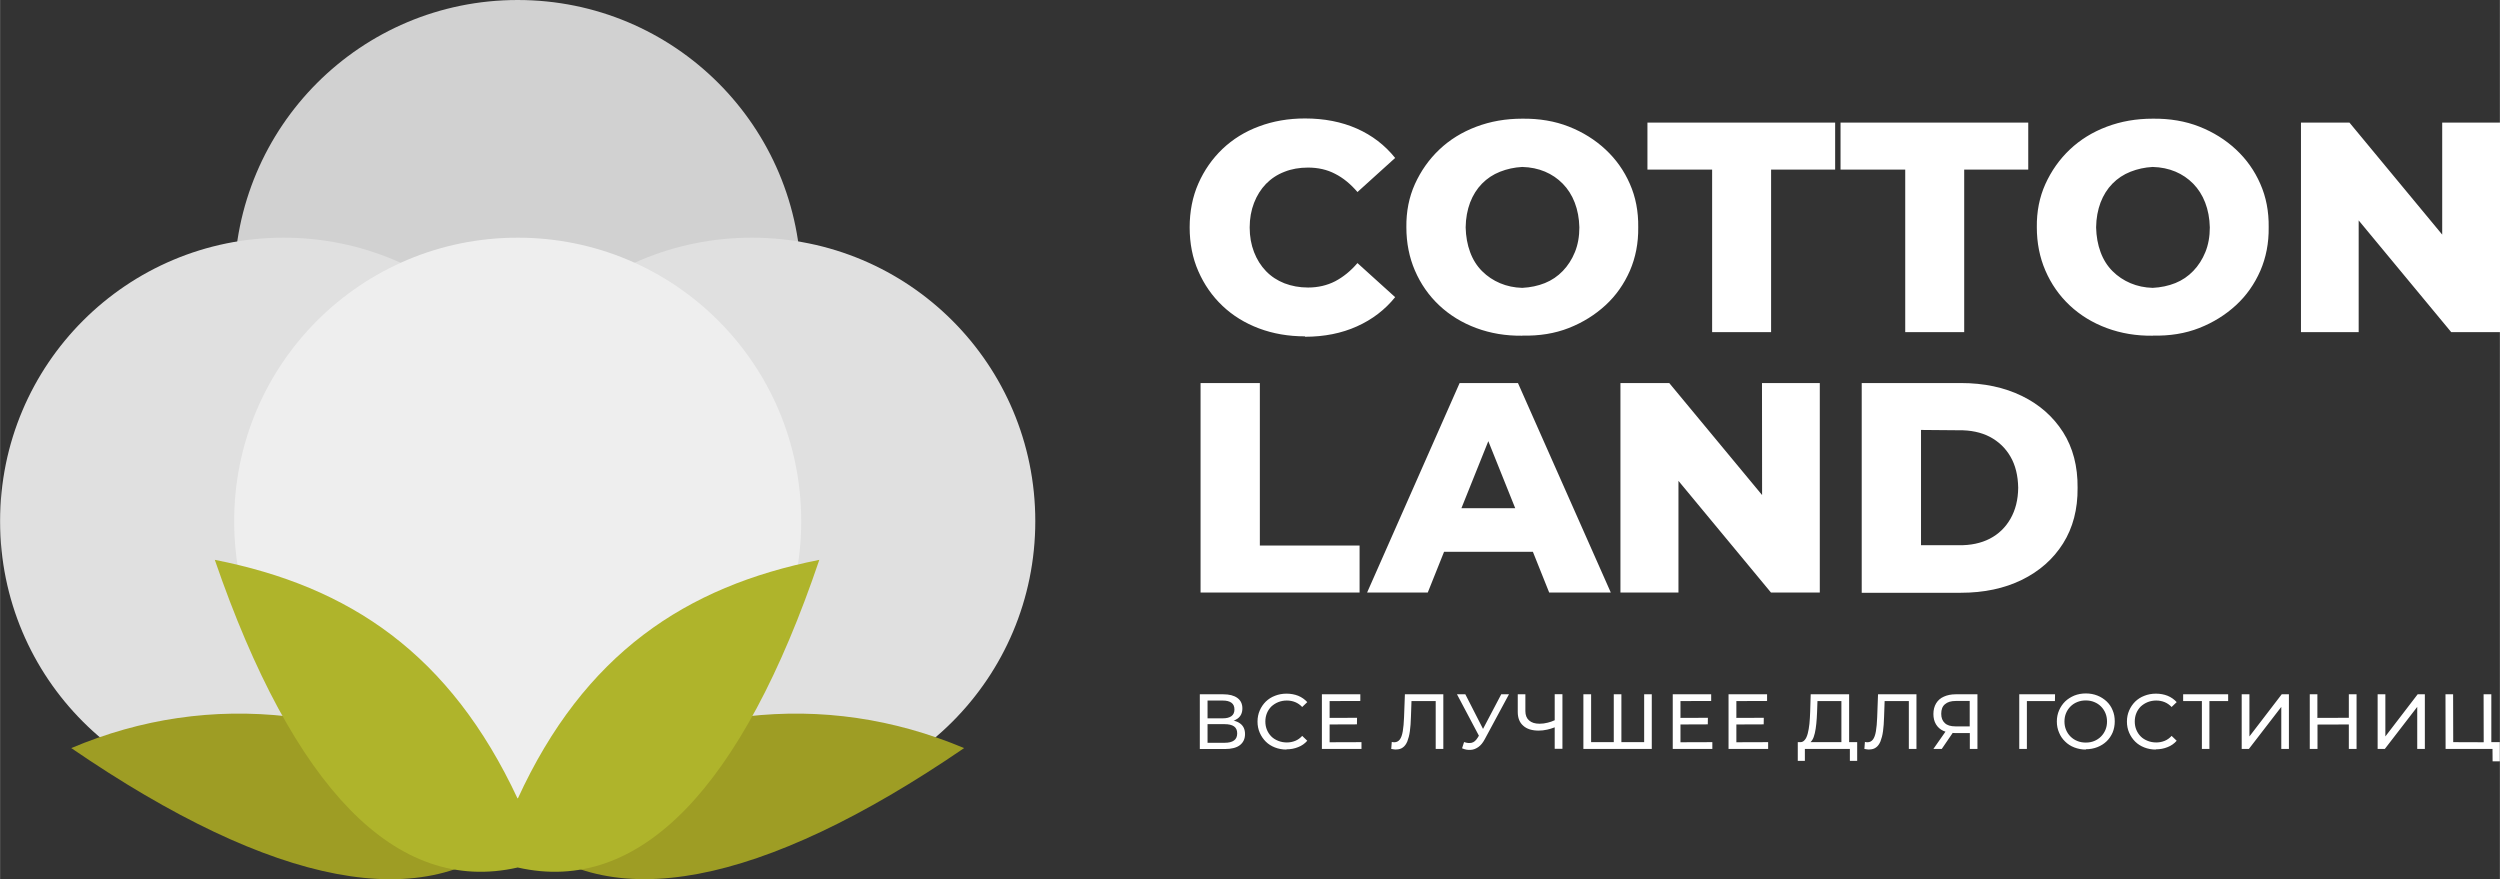
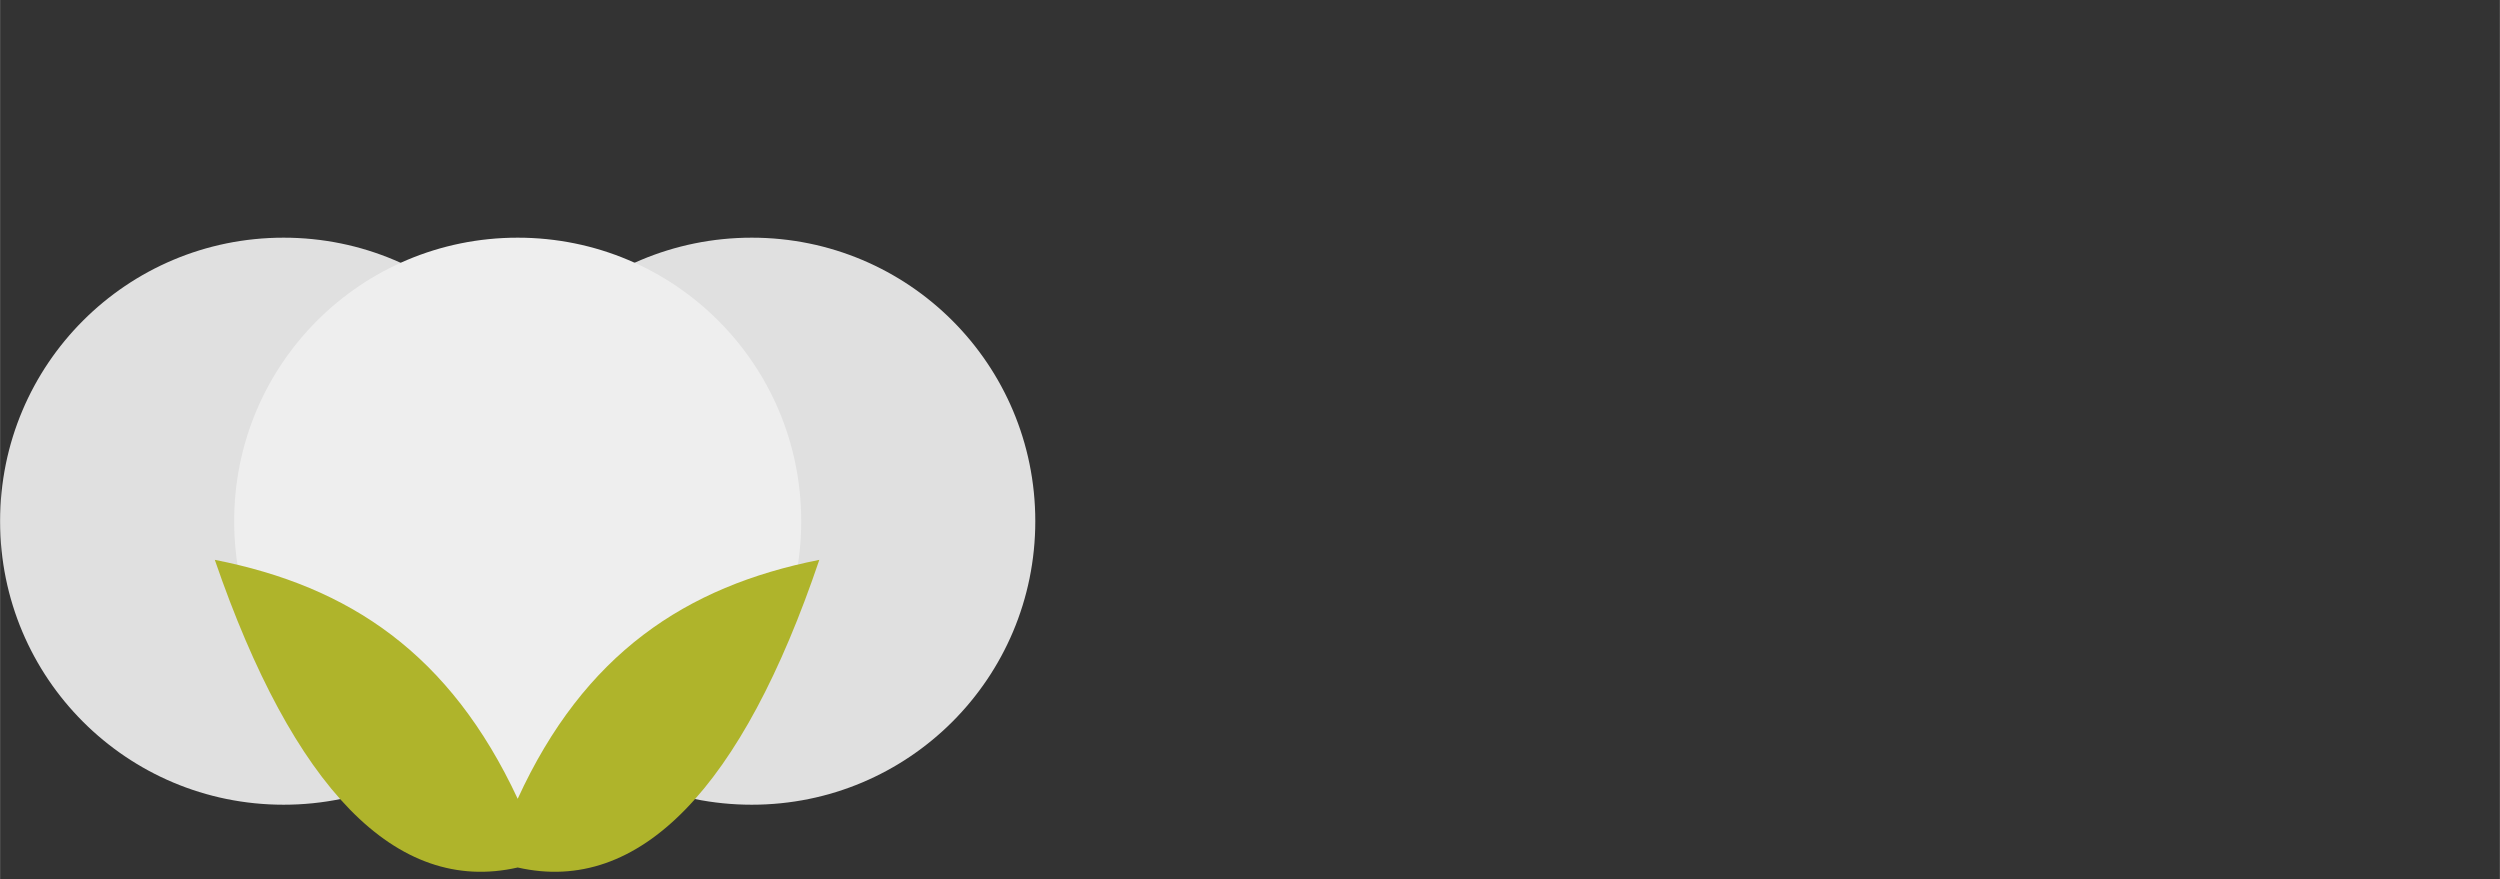
<svg xmlns="http://www.w3.org/2000/svg" xml:space="preserve" width="50.361mm" height="17.712mm" version="1.1" style="shape-rendering:geometricPrecision; text-rendering:geometricPrecision; image-rendering:optimizeQuality; fill-rule:evenodd; clip-rule:evenodd" viewBox="0 0 236.12 83.05">
  <rect x="0" y="0" width="236.12" height="83.05" fill="#333333" stroke="none" />
  <defs>
    <style type="text/css">
   
    .fil3 {fill:#9E9D24}
    .fil4 {fill:#AFB42B}
    .fil0 {fill:#D1D1D1}
    .fil1 {fill:#E0E0E0}
    .fil2 {fill:#EEEEEE}
    .fil5 {fill:white;fill-rule:nonzero}
   
  </style>
  </defs>
  <g id="Слой_x0020_1">
    <g id="_2654027504656">
      <g>
-         <path class="fil0" d="M48.89 53.68c14.82,0 26.78,-12.08 26.78,-26.9 0,-14.82 -11.97,-26.78 -26.78,-26.78 -14.82,0 -26.78,11.97 -26.78,26.78 0,14.82 11.97,26.9 26.78,26.9z" />
        <path class="fil1" d="M26.78 76.01c14.82,0 26.78,-11.97 26.78,-26.78 0,-14.82 -11.97,-26.78 -26.78,-26.78 -14.82,0 -26.78,11.97 -26.78,26.78 0,14.82 11.97,26.78 26.78,26.78z" />
        <path class="fil1" d="M71 76.01c14.82,0 26.78,-11.97 26.78,-26.78 0,-14.82 -11.97,-26.78 -26.78,-26.78 -14.82,0 -26.9,11.97 -26.9,26.78 0,14.82 12.08,26.78 26.9,26.78z" />
        <path class="fil2" d="M48.89 76.01c14.82,0 26.78,-11.97 26.78,-26.78 0,-14.82 -11.97,-26.78 -26.78,-26.78 -14.82,0 -26.78,11.97 -26.78,26.78 0,14.82 11.97,26.78 26.78,26.78z" />
-         <path class="fil3" d="M48.89 78.52c8.43,8.09 23.02,5.24 42.17,-7.86 -13.33,-5.58 -27.35,-3.99 -42.17,4.79 -14.82,-8.78 -28.95,-10.37 -42.17,-4.79 19.15,13.11 33.62,15.96 42.17,7.86z" />
        <path class="fil4" d="M48.89 81.94c-11.51,2.62 -21.2,-7.52 -28.61,-29.06 12.76,2.51 22.22,8.89 28.61,22.57 6.27,-13.68 15.84,-20.06 28.49,-22.57 -7.29,21.54 -16.98,31.68 -28.49,29.06z" />
      </g>
      <g>
-         <path class="fil5" d="M235.43 71.91l-0.01 -1.36 0.18 0.19 -0.29 0 -0.72 0 -3.6 0 -0.01 -5.16 0.72 0 0.01 4.52 2.87 0.01 0 -0.01 0.01 0 -0.01 -4.52 0.73 0 0 4.52 0.8 0 0 1.81 -0.68 0zm-122.11 -1.17l0 -5.16 2.22 0c0.56,0 1,0.11 1.32,0.34 0.32,0.23 0.48,0.56 0.48,0.99 0,0.42 -0.15,0.75 -0.46,0.97 -0.3,0.22 -0.71,0.34 -1.2,0.34l0.13 -0.22c0.57,0 1.02,0.11 1.32,0.34 0.31,0.23 0.46,0.56 0.46,1 0,0.44 -0.16,0.79 -0.48,1.04 -0.32,0.25 -0.8,0.37 -1.43,0.37l-2.36 0zm0.73 -0.58l1.61 0c0.39,0 0.69,-0.07 0.89,-0.22 0.2,-0.14 0.3,-0.37 0.3,-0.67 0,-0.3 -0.1,-0.52 -0.3,-0.66 -0.2,-0.14 -0.5,-0.21 -0.89,-0.21l-1.61 0 0 1.75zm0 -2.31l1.44 0c0.36,0 0.63,-0.07 0.82,-0.21 0.19,-0.14 0.28,-0.35 0.28,-0.63 0,-0.28 -0.09,-0.49 -0.28,-0.63 -0.19,-0.14 -0.46,-0.21 -0.82,-0.21l-1.44 0 0 1.69zm7.45 2.95c-0.39,0 -0.76,-0.07 -1.09,-0.2 -0.33,-0.13 -0.62,-0.31 -0.86,-0.55 -0.24,-0.24 -0.43,-0.52 -0.57,-0.84 -0.14,-0.32 -0.21,-0.67 -0.21,-1.05 0,-0.38 0.07,-0.73 0.21,-1.05 0.14,-0.32 0.33,-0.6 0.57,-0.84 0.25,-0.24 0.53,-0.42 0.87,-0.55 0.33,-0.13 0.69,-0.2 1.09,-0.2 0.4,0 0.77,0.07 1.1,0.2 0.34,0.14 0.62,0.34 0.86,0.6l-0.48 0.46c-0.2,-0.21 -0.42,-0.36 -0.66,-0.46 -0.25,-0.1 -0.51,-0.15 -0.79,-0.15 -0.29,0 -0.56,0.05 -0.81,0.15 -0.25,0.1 -0.46,0.24 -0.65,0.41 -0.18,0.18 -0.32,0.39 -0.42,0.63 -0.1,0.24 -0.15,0.51 -0.15,0.79 0,0.29 0.05,0.55 0.15,0.79 0.1,0.24 0.24,0.45 0.42,0.63 0.18,0.18 0.4,0.31 0.65,0.41 0.25,0.1 0.52,0.15 0.81,0.15 0.28,0 0.54,-0.05 0.79,-0.15 0.25,-0.1 0.47,-0.26 0.66,-0.47l0.48 0.46c-0.24,0.27 -0.52,0.47 -0.86,0.6 -0.34,0.14 -0.71,0.21 -1.11,0.21zm4.08 -0.69l3.01 -0.01 0 0.64 -3.74 0 0 -5.16 3.63 0 0 0.63 -2.9 0.01 -0 1.59 2.59 -0.01 -0.01 0.62 -2.58 0.01 -0 1.67zm6.28 0.69c-0.07,0 -0.15,-0.01 -0.22,-0.02 -0.07,-0.01 -0.15,-0.02 -0.24,-0.04l0.05 -0.66c0.08,0.02 0.16,0.03 0.24,0.03 0.22,0 0.39,-0.09 0.52,-0.26 0.13,-0.17 0.22,-0.43 0.28,-0.78 0.06,-0.35 0.1,-0.79 0.12,-1.32l0.08 -2.17 3.63 0 0 5.16 -0.72 0 0 -4.71 0.18 0.19 -2.62 0 0.16 -0.2 -0.06 1.71c-0.01,0.51 -0.05,0.96 -0.1,1.34 -0.05,0.38 -0.14,0.7 -0.24,0.96 -0.11,0.26 -0.25,0.45 -0.42,0.57 -0.17,0.13 -0.38,0.19 -0.64,0.19zm7.82 -1.31l-2.07 -3.91 0.79 0 1.67 3.27 1.72 -3.27 0.73 0 -2.29 4.25c-0.17,0.32 -0.37,0.57 -0.6,0.73 -0.23,0.16 -0.47,0.26 -0.74,0.27 -0.26,0.02 -0.53,-0.03 -0.8,-0.15l0.19 -0.59c0.26,0.09 0.49,0.12 0.71,0.07 0.22,-0.05 0.41,-0.21 0.58,-0.49l0.11 -0.18zm7.16 1.25l0 -2.04c-0.25,0.1 -0.49,0.17 -0.72,0.22 -0.27,0.06 -0.54,0.09 -0.79,0.09 -0.63,0 -1.12,-0.15 -1.46,-0.46 -0.35,-0.3 -0.52,-0.74 -0.52,-1.3l0 -1.67 0.72 0 0 1.59c0,0.38 0.12,0.68 0.35,0.88 0.24,0.21 0.56,0.31 0.99,0.31 0.25,0 0.51,-0.03 0.77,-0.1 0.22,-0.05 0.44,-0.13 0.66,-0.23l0 -2.46 0.73 0 0 5.16 -0.73 0zm5.75 -0.64l-0.17 0.19 0 -4.71 0.72 0 0 4.71 -0.18 -0.19 2.51 0 -0.18 0.19 0 -4.71 0.72 0 0 5.16 -6.46 0 0 -5.16 0.73 0 0 4.71 -0.18 -0.19 2.5 0zm6.13 0.01l3.01 -0.01 0 0.64 -3.74 0 0 -5.16 3.63 0 0 0.63 -2.9 0.01 0 1.59 2.59 -0.01 -0.01 0.62 -2.58 0.01 0 1.67zm5.27 0l3.01 -0.01 0 0.64 -3.74 0 0 -5.16 3.64 0 0 0.63 -2.9 0.01 0 1.59 2.59 -0.01 -0.01 0.62 -2.58 0.01 0 1.67zm5.81 1.76l0 -1.77 0.18 0 0.1 0c0.15,-0.01 0.27,-0.08 0.37,-0.2 0.13,-0.14 0.22,-0.35 0.29,-0.61 0.07,-0.26 0.12,-0.57 0.16,-0.92 0.03,-0.35 0.06,-0.73 0.07,-1.13l0.05 -1.66 3.63 0 0 4.52 0.76 0 0 1.77 -0.69 0 0 -1.13 -4.25 0 0 1.13 -0.69 0zm1.22 -1.77l2.9 0 0 -3.88 -2.26 0 -0.04 1.08c-0.01,0.36 -0.04,0.71 -0.07,1.05 -0.03,0.33 -0.08,0.63 -0.14,0.9 -0.06,0.27 -0.14,0.49 -0.25,0.66 -0.05,0.07 -0.1,0.14 -0.15,0.18zm5.53 0.7c-0.07,0 -0.15,-0.01 -0.22,-0.02 -0.07,-0.01 -0.15,-0.02 -0.24,-0.04l0.05 -0.66c0.08,0.02 0.16,0.03 0.24,0.03 0.22,0 0.39,-0.09 0.52,-0.26 0.13,-0.17 0.22,-0.43 0.28,-0.78 0.06,-0.35 0.1,-0.79 0.12,-1.32l0.08 -2.17 3.63 0 0 5.16 -0.72 0 0 -4.71 0.18 0.19 -2.62 0 0.16 -0.2 -0.06 1.71c-0.01,0.51 -0.05,0.96 -0.1,1.34 -0.05,0.38 -0.14,0.7 -0.24,0.96 -0.11,0.26 -0.25,0.45 -0.42,0.57 -0.17,0.13 -0.38,0.19 -0.64,0.19zm6.06 -0.06l1.14 -1.63c-0.07,-0.02 -0.14,-0.05 -0.21,-0.08 -0.3,-0.14 -0.53,-0.35 -0.69,-0.62 -0.16,-0.27 -0.24,-0.59 -0.24,-0.97 0,-0.39 0.09,-0.73 0.26,-1.01 0.17,-0.28 0.41,-0.49 0.73,-0.63 0.31,-0.14 0.68,-0.22 1.1,-0.22l2.07 0 0 5.16 -0.72 0 0 -1.68 0.19 0.18 -1.61 0c-0.07,0 -0.14,-0 -0.2,-0.01l-1.03 1.51 -0.78 0zm3.43 -1.92l0 -2.82 0.19 0.21 -1.51 0c-0.44,0 -0.78,0.1 -1.02,0.31 -0.24,0.2 -0.35,0.5 -0.35,0.9 0,0.38 0.11,0.67 0.34,0.88 0.22,0.21 0.55,0.31 0.99,0.31l1.55 0 -0.19 0.21zm4.68 1.92l0 -5.16 3.38 0 -0.01 0.64 -2.83 0 0.18 -0.18 0 4.7 -0.72 0zm6.29 0.06c-0.39,0 -0.75,-0.07 -1.09,-0.2 -0.34,-0.13 -0.63,-0.32 -0.87,-0.56 -0.25,-0.24 -0.44,-0.52 -0.57,-0.84 -0.14,-0.32 -0.21,-0.67 -0.21,-1.05 0,-0.38 0.07,-0.73 0.21,-1.05 0.14,-0.32 0.33,-0.6 0.57,-0.84 0.25,-0.24 0.54,-0.42 0.87,-0.56 0.33,-0.13 0.69,-0.2 1.09,-0.2 0.4,0 0.76,0.07 1.09,0.2 0.33,0.13 0.62,0.32 0.87,0.55 0.25,0.24 0.44,0.51 0.57,0.84 0.14,0.32 0.2,0.67 0.2,1.05 0,0.38 -0.07,0.73 -0.2,1.05 -0.14,0.32 -0.33,0.6 -0.57,0.83 -0.25,0.24 -0.54,0.42 -0.87,0.55 -0.33,0.13 -0.7,0.2 -1.09,0.2zm0 -0.66c0.29,0 0.56,-0.05 0.8,-0.15 0.24,-0.1 0.45,-0.24 0.63,-0.42 0.18,-0.18 0.32,-0.39 0.42,-0.63 0.1,-0.24 0.15,-0.5 0.15,-0.79 0,-0.28 -0.05,-0.55 -0.15,-0.79 -0.1,-0.24 -0.24,-0.45 -0.42,-0.63 -0.18,-0.18 -0.39,-0.32 -0.64,-0.42 -0.24,-0.1 -0.51,-0.15 -0.8,-0.15 -0.29,0 -0.55,0.05 -0.8,0.15 -0.25,0.1 -0.46,0.24 -0.64,0.42 -0.18,0.18 -0.32,0.39 -0.42,0.63 -0.1,0.24 -0.15,0.5 -0.15,0.79 0,0.29 0.05,0.55 0.15,0.79 0.1,0.24 0.24,0.45 0.42,0.63 0.18,0.18 0.39,0.32 0.64,0.42 0.24,0.1 0.51,0.15 0.79,0.15zm6.61 0.66c-0.39,0 -0.76,-0.07 -1.09,-0.2 -0.33,-0.13 -0.62,-0.31 -0.86,-0.55 -0.24,-0.24 -0.43,-0.52 -0.57,-0.84 -0.14,-0.32 -0.21,-0.67 -0.21,-1.05 0,-0.38 0.07,-0.73 0.21,-1.05 0.14,-0.32 0.33,-0.6 0.57,-0.84 0.25,-0.24 0.53,-0.42 0.87,-0.55 0.33,-0.13 0.69,-0.2 1.09,-0.2 0.4,0 0.77,0.07 1.1,0.2 0.34,0.14 0.62,0.34 0.86,0.6l-0.48 0.46c-0.2,-0.21 -0.42,-0.36 -0.66,-0.46 -0.25,-0.1 -0.51,-0.15 -0.79,-0.15 -0.29,0 -0.56,0.05 -0.81,0.15 -0.25,0.1 -0.46,0.24 -0.65,0.41 -0.18,0.18 -0.32,0.39 -0.42,0.63 -0.1,0.24 -0.15,0.51 -0.15,0.79 0,0.29 0.05,0.55 0.15,0.79 0.1,0.24 0.24,0.45 0.42,0.63 0.18,0.18 0.4,0.31 0.65,0.41 0.25,0.1 0.52,0.15 0.81,0.15 0.28,0 0.54,-0.05 0.79,-0.15 0.25,-0.1 0.47,-0.26 0.66,-0.47l0.48 0.46c-0.24,0.27 -0.52,0.47 -0.86,0.6 -0.34,0.14 -0.71,0.21 -1.11,0.21zm4.35 -0.06l0 -4.71 0.18 0.19 -1.95 0 0 -0.64 4.25 0 0 0.64 -1.95 0 0.18 -0.19 0 4.71 -0.72 0zm3.76 0l0 -5.16 0.73 0 0 3.98 3.05 -3.98 0.68 0 0 5.16 -0.72 0 0 -3.97 -3.06 3.97 -0.68 0zm10.13 -2.31l-2.97 0.01 -0 2.3 -0.73 0 0 -5.16 0.72 0 0 2.23 2.97 -0.01 0 -2.22 0.73 0 0 5.16 -0.73 0 0 -2.31zm2.71 2.31l0 -5.16 0.73 0 0 3.98 3.05 -3.98 0.68 0 0 5.16 -0.72 0 0 -3.97 -3.06 3.97 -0.68 0z" />
-         <path class="fil5" d="M175.84 55.97l0 -19.79 9.36 0c2.19,0 4.11,0.41 5.77,1.22 1.66,0.81 2.95,1.95 3.89,3.42 0.93,1.47 1.39,3.22 1.37,5.26 0.02,2.02 -0.44,3.77 -1.37,5.25 -0.93,1.48 -2.23,2.62 -3.89,3.44 -1.66,0.81 -3.58,1.22 -5.77,1.22l-9.36 0zm-52.59 -24.2c-1.56,0 -3.01,-0.25 -4.34,-0.75 -1.33,-0.5 -2.48,-1.21 -3.45,-2.13 -0.97,-0.92 -1.73,-2.01 -2.28,-3.27 -0.55,-1.25 -0.82,-2.63 -0.82,-4.14 0,-1.51 0.27,-2.89 0.82,-4.14 0.55,-1.25 1.31,-2.34 2.28,-3.27 0.97,-0.92 2.12,-1.64 3.45,-2.13 1.33,-0.5 2.78,-0.75 4.34,-0.75 1.83,0 3.46,0.32 4.91,0.96 1.44,0.64 2.64,1.56 3.61,2.77l-3.56 3.22c-0.64,-0.75 -1.34,-1.33 -2.11,-1.72 -0.76,-0.4 -1.62,-0.59 -2.56,-0.59 -0.81,0 -1.56,0.13 -2.23,0.4 -0.68,0.26 -1.26,0.65 -1.74,1.14 -0.48,0.5 -0.86,1.1 -1.13,1.8 -0.27,0.7 -0.41,1.47 -0.41,2.32 0,0.85 0.14,1.62 0.41,2.32 0.27,0.7 0.65,1.3 1.13,1.8 0.48,0.5 1.06,0.88 1.74,1.15 0.68,0.26 1.42,0.4 2.23,0.4 0.94,0 1.8,-0.2 2.56,-0.59 0.76,-0.4 1.47,-0.97 2.11,-1.72l3.56 3.22c-0.96,1.19 -2.16,2.11 -3.61,2.76 -1.44,0.65 -3.08,0.98 -4.91,0.98zm20.53 -0.06c-1.55,0.02 -2.99,-0.22 -4.34,-0.72 -1.35,-0.5 -2.52,-1.22 -3.51,-2.15 -0.99,-0.93 -1.75,-2.03 -2.29,-3.28 -0.54,-1.25 -0.81,-2.62 -0.81,-4.09 -0.02,-1.49 0.25,-2.85 0.81,-4.09 0.56,-1.23 1.32,-2.32 2.3,-3.25 0.98,-0.93 2.14,-1.65 3.49,-2.16 1.35,-0.51 2.79,-0.76 4.34,-0.76 1.62,-0.02 3.09,0.23 4.41,0.75 1.32,0.52 2.47,1.24 3.46,2.16 0.99,0.92 1.76,2.01 2.3,3.25 0.55,1.24 0.81,2.61 0.79,4.1 0.02,1.49 -0.25,2.86 -0.79,4.11 -0.55,1.25 -1.31,2.34 -2.3,3.25 -0.99,0.91 -2.14,1.63 -3.46,2.15 -1.32,0.52 -2.79,0.76 -4.41,0.72zm0 -4.52c0.77,-0.04 1.48,-0.19 2.13,-0.45 0.65,-0.26 1.22,-0.65 1.7,-1.15 0.48,-0.5 0.86,-1.09 1.14,-1.78 0.28,-0.69 0.42,-1.47 0.42,-2.33 -0.02,-0.87 -0.17,-1.65 -0.44,-2.35 -0.27,-0.7 -0.65,-1.29 -1.13,-1.78 -0.48,-0.49 -1.04,-0.87 -1.68,-1.14 -0.64,-0.27 -1.36,-0.42 -2.15,-0.44 -0.74,0.04 -1.43,0.19 -2.09,0.45 -0.66,0.26 -1.23,0.64 -1.71,1.13 -0.48,0.49 -0.85,1.08 -1.12,1.78 -0.26,0.7 -0.41,1.48 -0.42,2.35 0.02,0.85 0.16,1.63 0.42,2.33 0.26,0.71 0.64,1.31 1.13,1.8 0.49,0.49 1.06,0.87 1.7,1.14 0.64,0.27 1.34,0.42 2.09,0.44zm17.93 4.18l0 -15.35 -6.11 0 0 -4.44 17.73 0 0 4.44 -6.05 0 0 15.35 -5.57 0zm18.24 0l0 -15.35 -6.11 0 0 -4.44 17.73 0 0 4.44 -6.05 0 0 15.35 -5.57 0zm23.38 0.34c-1.55,0.02 -2.99,-0.22 -4.34,-0.72 -1.35,-0.5 -2.52,-1.22 -3.51,-2.15 -0.99,-0.93 -1.75,-2.03 -2.29,-3.28 -0.54,-1.25 -0.81,-2.62 -0.81,-4.09 -0.02,-1.49 0.25,-2.85 0.81,-4.09 0.56,-1.23 1.32,-2.32 2.3,-3.25 0.98,-0.93 2.14,-1.65 3.49,-2.16 1.35,-0.51 2.79,-0.76 4.34,-0.76 1.62,-0.02 3.09,0.23 4.41,0.75 1.32,0.52 2.47,1.24 3.46,2.16 0.99,0.92 1.76,2.01 2.3,3.25 0.55,1.24 0.81,2.61 0.79,4.1 0.02,1.49 -0.25,2.86 -0.79,4.11 -0.55,1.25 -1.31,2.34 -2.3,3.25 -0.99,0.91 -2.14,1.63 -3.46,2.15 -1.32,0.52 -2.79,0.76 -4.41,0.72zm0 -4.52c0.77,-0.04 1.48,-0.19 2.13,-0.45 0.65,-0.26 1.22,-0.65 1.7,-1.15 0.48,-0.5 0.86,-1.09 1.14,-1.78 0.28,-0.69 0.42,-1.47 0.42,-2.33 -0.02,-0.87 -0.17,-1.65 -0.44,-2.35 -0.27,-0.7 -0.65,-1.29 -1.13,-1.78 -0.48,-0.49 -1.04,-0.87 -1.68,-1.14 -0.64,-0.27 -1.36,-0.42 -2.15,-0.44 -0.74,0.04 -1.43,0.19 -2.09,0.45 -0.66,0.26 -1.23,0.64 -1.71,1.13 -0.48,0.49 -0.85,1.08 -1.12,1.78 -0.26,0.7 -0.41,1.48 -0.42,2.35 0.02,0.85 0.16,1.63 0.42,2.33 0.26,0.71 0.64,1.31 1.13,1.8 0.49,0.49 1.06,0.87 1.7,1.14 0.64,0.27 1.34,0.42 2.09,0.44zm14 4.18l0 -19.79 4.58 0 8.76 10.58 0 -10.58 5.46 0 0 19.79 -4.61 0 -8.74 -10.55 0 10.55 -5.46 0zm-103.94 24.6l0 -19.79 5.6 0 0 15.35 9.42 0 0 4.44 -15.01 0zm15.73 0l8.74 -19.79 5.51 0 8.77 19.79 -5.82 0 -1.54 -3.85 -8.39 0 -1.54 3.85 -5.71 0zm13.99 -7.97l-2.54 -6.33 -2.54 6.33 5.08 0zm9.94 7.97l0 -19.79 4.61 0 8.77 10.58 -0.01 -10.58 5.46 0 0 19.79 -4.61 0 -8.74 -10.55 0 10.55 -5.49 0zm28.39 -4.47l3.53 0c1.15,0.02 2.14,-0.19 2.97,-0.62 0.83,-0.43 1.48,-1.06 1.95,-1.88 0.47,-0.82 0.72,-1.8 0.73,-2.93 -0.02,-1.15 -0.26,-2.13 -0.73,-2.94 -0.47,-0.81 -1.12,-1.43 -1.95,-1.87 -0.83,-0.43 -1.82,-0.64 -2.97,-0.62l-3.53 -0.03 0 10.89z" />
-       </g>
+         </g>
    </g>
  </g>
</svg>